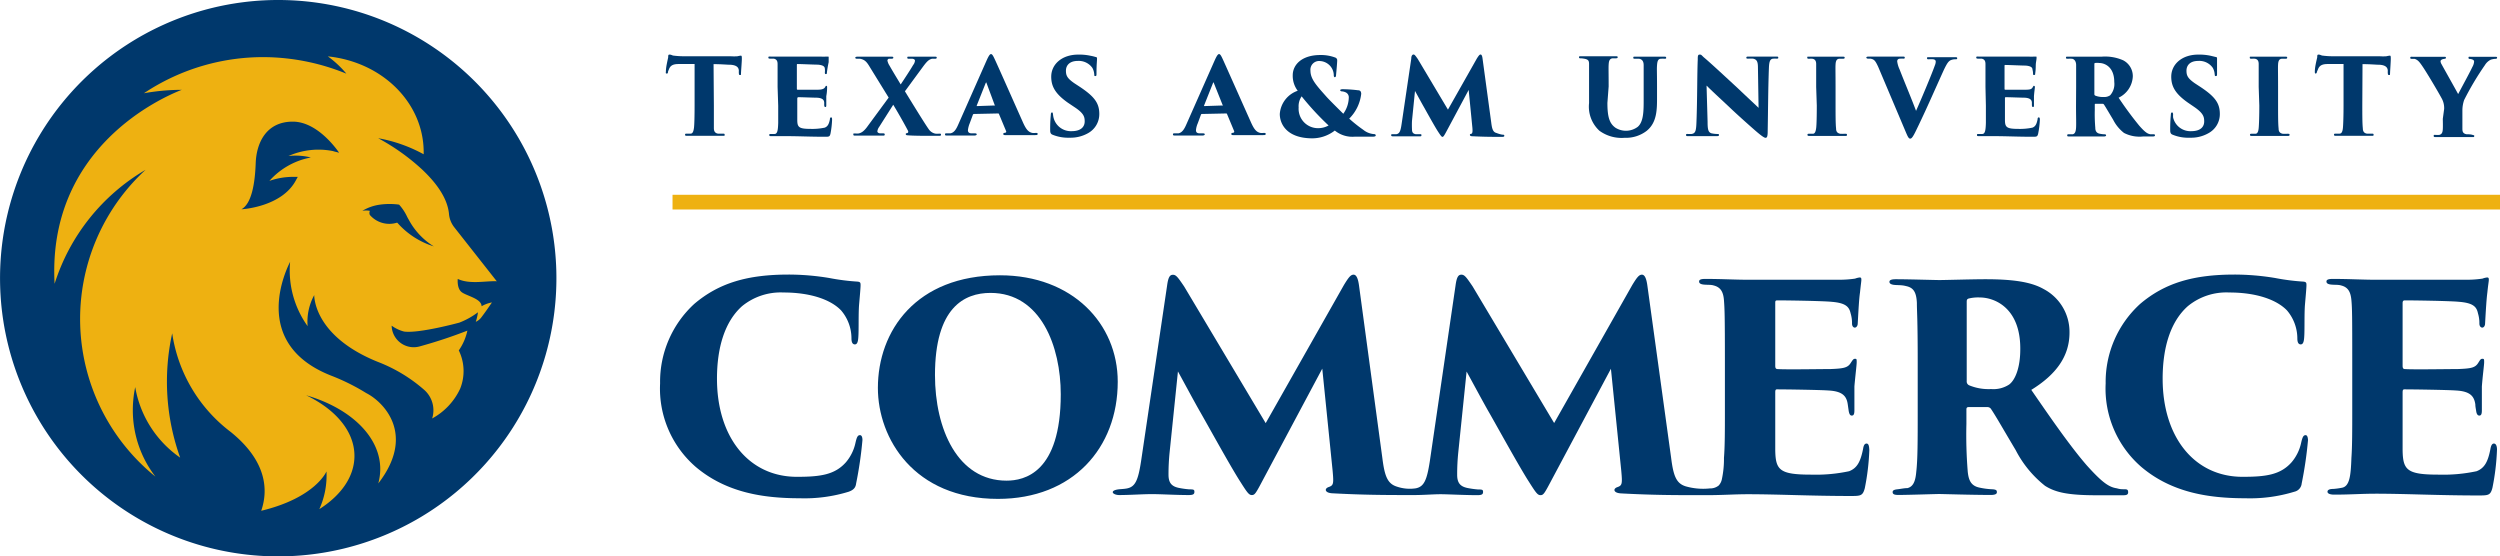
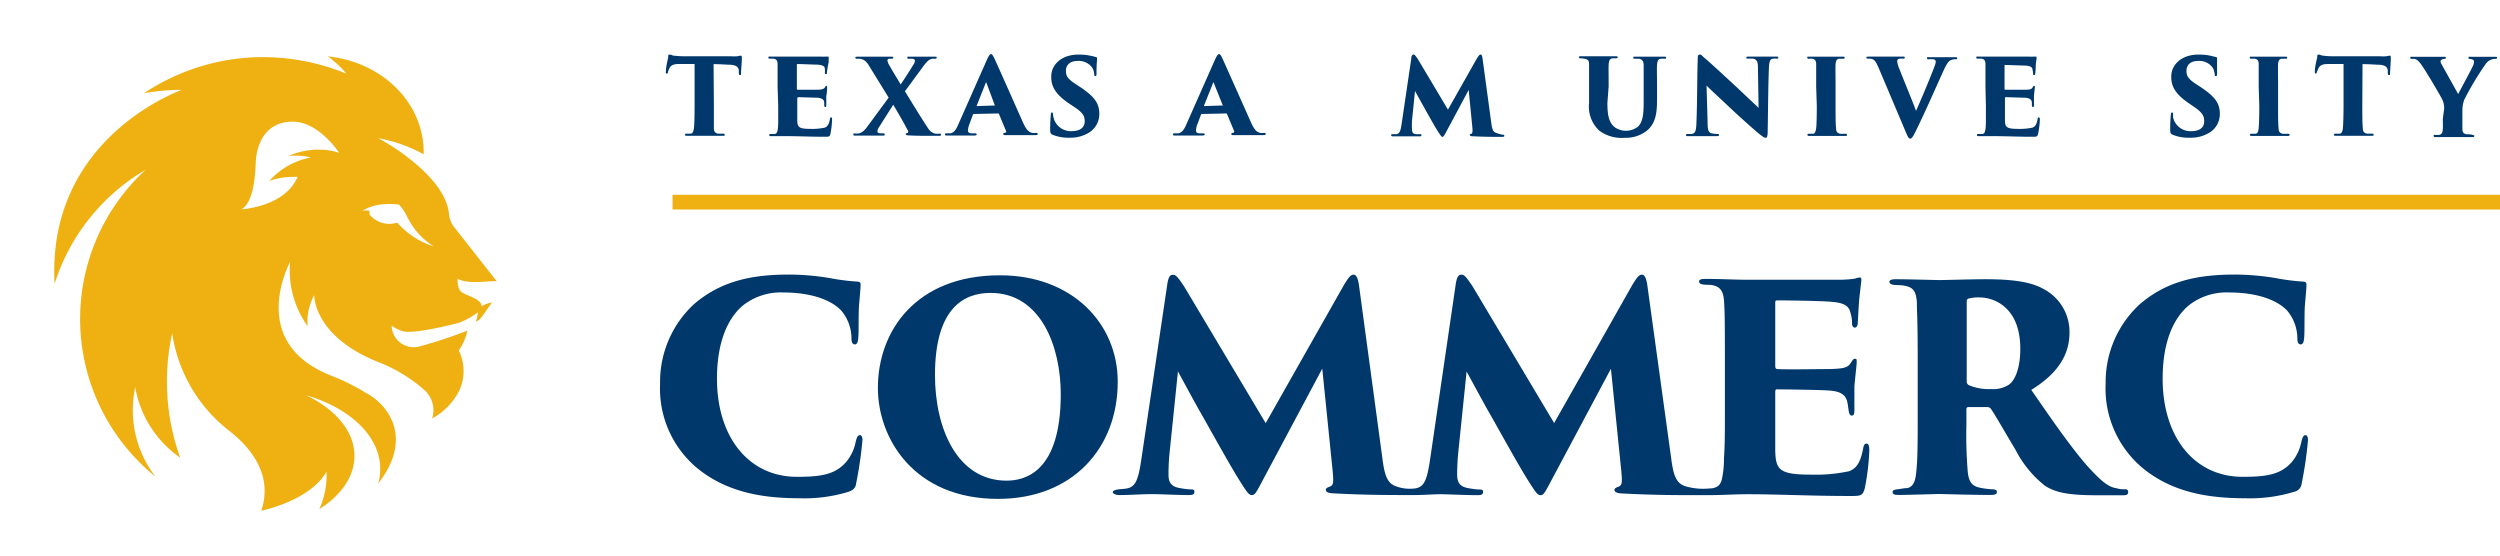
<svg xmlns="http://www.w3.org/2000/svg" viewBox="0 0 241.29 53.69">
  <defs>
    <style>.cls-1{fill:#00386c;}.cls-2{fill:#eeb111;}</style>
  </defs>
  <title>Asset 1</title>
  <g id="Layer_2" data-name="Layer 2">
    <g id="Layer_2-2" data-name="Layer 2">
      <g id="Original_Artwork" data-name="Original Artwork">
-         <path class="cls-1" d="M.06,28.59a26.85,26.85,0,1,1,25,25.05A26.84,26.84,0,0,1,.06,28.59Z" />
        <path class="cls-2" d="M47.94,27.14l-4.1-5.21a2.42,2.42,0,0,1-.5-1.23c-.14-1.72-1.46-3.27-2.62-4.36h0a20.63,20.63,0,0,0-4.22-3,14.36,14.36,0,0,1,4.39,1.55h0C41,10.05,37,6,31.64,5.44a9.82,9.82,0,0,1,1.79,1.67,21.36,21.36,0,0,0-7.52-1.59A20.72,20.72,0,0,0,13.89,9a21,21,0,0,1,3.65-.33c-1.84.72-13,5.56-12.27,18.72a19.6,19.6,0,0,1,8.78-11A19.56,19.56,0,0,0,15,46a10.49,10.49,0,0,1-2.18-6.42,10.86,10.86,0,0,1,.23-2.22,10.42,10.42,0,0,0,4.34,6.81,21.69,21.69,0,0,1-.77-12,14.62,14.62,0,0,0,5.66,9.53c3.58,2.9,3.58,5.73,2.93,7.6,5.26-1.27,6.3-3.8,6.3-3.8a7.85,7.85,0,0,1-.69,3.64c2.1-1.33,3.39-3.14,3.39-5.14,0-2.38-1.83-4.49-4.66-5.85,4.21,1.22,7.15,3.95,7.15,7.12a5.36,5.36,0,0,1-.19,1.39c3.69-4.77.45-7.91-1.16-8.72h0A20.38,20.38,0,0,0,32,36.27c-8-3.12-4.28-10.43-4-11a9.24,9.24,0,0,0,1.69,6.21,5.35,5.35,0,0,1,.64-3s-.14,3.93,6.17,6.46h0A14.86,14.86,0,0,1,41,37.68a2.63,2.63,0,0,1,.71,2.71,6.3,6.3,0,0,0,2.7-2.87,4.54,4.54,0,0,0-.13-3.7,5.25,5.25,0,0,0,.83-1.91,46.87,46.87,0,0,1-4.59,1.52,2.13,2.13,0,0,1-2.72-2A3.5,3.5,0,0,0,39,32c1.45.2,5.33-.86,5.33-.86a7.39,7.39,0,0,0,1.8-1,4.73,4.73,0,0,1-.21.92,1.36,1.36,0,0,0,.56-.46c.36-.47.72-1,1-1.41a3,3,0,0,0-1,.37c0-.74-1.46-1-1.93-1.37s-.37-1.27-.37-1.27c1.18.56,2.79.16,3.81.23M32.18,14.59a7.13,7.13,0,0,0-4.34.47A6,6,0,0,1,30,15.2,7.09,7.09,0,0,0,26,17.46a6.9,6.9,0,0,1,2.27-.39l.47,0-.16.29C27.22,20,23.3,20.2,23.3,20.2c1-.55,1.31-2.53,1.38-4.46s1-4,3.58-4c2.36,0,4.23,2.65,4.47,3l-.55-.14m6.14,6.89a2.48,2.48,0,0,1-2.62-.74.46.46,0,0,1,0-.4,2,2,0,0,0-.73,0,4.45,4.45,0,0,1,1.71-.6,6.88,6.88,0,0,1,1.84,0,4.73,4.73,0,0,1,.76,1.14c.07.15.16.29.24.44h0a6.78,6.78,0,0,0,2.35,2.45,7.76,7.76,0,0,1-3.51-2.27" />
        <rect class="cls-2" x="64.91" y="18.8" width="176.38" height="1.42" />
        <path class="cls-1" d="M68.9,10.19c0,.8,0,1.75,0,2.18,0,.27.09.48.4.53l.43,0c.17,0,.21,0,.21.11s0,.1-.24.1c-.69,0-1.68,0-1.85,0l-1.5,0c-.16,0-.23,0-.23-.11s.08-.1.2-.1l.33,0c.22,0,.29-.26.33-.56s.06-1.17.06-2.16v-4c-.4,0-1,0-1.55,0s-.8.16-.93.52a2,2,0,0,0-.09.23c0,.08,0,.17-.12.17s-.09-.09-.08-.21c0-.42.15-1,.22-1.36,0-.15,0-.26.11-.26s.12,0,.35.09a8.09,8.09,0,0,0,1.14.07h4.44a4.48,4.48,0,0,0,.65,0,2.56,2.56,0,0,1,.31-.06c.1,0,.11.06.11.31s-.07,1.1-.08,1.35,0,.21-.1.21-.1-.06-.11-.19,0-.15,0-.2c0-.32-.19-.56-.8-.6-.34,0-.87-.06-1.64-.06Z" />
        <path class="cls-1" d="M85.77,9.42,84,6.55c-.31-.52-.49-.79-1-.88l-.3,0c-.13,0-.15-.06-.15-.11s.07-.09.22-.09.55,0,1.63,0c.18,0,1,0,1.6,0,.14,0,.22,0,.22.09s-.06.1-.17.11l-.26,0a.19.19,0,0,0-.14.18,1.4,1.4,0,0,0,.2.48c.42.74.84,1.41,1.08,1.82.27-.4,1-1.51,1.2-1.87a.81.81,0,0,0,.18-.42c0-.08-.06-.16-.24-.19l-.35,0c-.08,0-.15,0-.15-.1s0-.1.2-.1l1.23,0c.27,0,.76,0,1.22,0,.11,0,.19,0,.19.09s-.06.11-.19.11l-.27,0c-.29.08-.46.21-.92.84l-1.69,2.3c.49.8,1.94,3.17,2.32,3.69a1,1,0,0,0,.62.4,2.2,2.2,0,0,0,.37,0c.14,0,.17,0,.17.1s-.06.11-.2.11c-1.48,0-2.44,0-3-.05-.16,0-.2-.06-.2-.11s0-.08.12-.1.15-.13.09-.24c-.34-.66-1.11-2-1.42-2.5l-1.37,2.16a.86.86,0,0,0-.16.41c0,.1.1.17.25.19l.27,0c.11,0,.19,0,.19.11s-.07.11-.2.11-1.09,0-1.46,0l-1.17,0c-.13,0-.2,0-.2-.11s0-.1.18-.1a1.48,1.48,0,0,0,.34,0c.26-.06.52-.21.89-.74Z" />
        <path class="cls-1" d="M94,11s-.07,0-.1.07l-.31.84a2.48,2.48,0,0,0-.17.65c0,.2.1.29.31.31l.36,0c.15,0,.18.05.18.1s-.08.11-.21.11c-.46,0-.81,0-1.35,0-.11,0-.79,0-1.3,0-.14,0-.2,0-.2-.11s.07-.1.19-.1l.33,0c.36-.07.56-.39.77-.88l2.73-6.17c.2-.44.31-.6.42-.6s.2.15.37.52c.27.57,2,4.48,2.68,6,.35.8.57,1,.93,1.09a2,2,0,0,0,.33,0c.13,0,.19,0,.19.1s-.07.11-.26.11c-1,0-2.17,0-2.83,0-.16,0-.22,0-.22-.1s0-.1.14-.12.16-.09.12-.18l-.68-1.63a.08.08,0,0,0-.08-.06Zm2-.82c.06,0,.06,0,0-.05L95.21,8c0-.07,0-.05-.07,0l-.87,2.19s0,.05,0,.05Z" />
        <path class="cls-1" d="M101.58,13c-.17-.07-.22-.2-.22-.41a13.67,13.67,0,0,1,.06-1.5c0-.18.06-.24.12-.24s.08.09.09.17a2.3,2.3,0,0,0,.05.32,1.72,1.72,0,0,0,1.74,1.32c1,0,1.27-.5,1.27-.94s-.08-.79-1-1.39l-.64-.43c-1.24-.88-1.59-1.6-1.59-2.5,0-1.17,1-2.13,2.61-2.13a5.1,5.1,0,0,1,1.17.11,4.05,4.05,0,0,1,.5.12c.1,0,.14.06.14.14,0,.33-.05.53-.05,1.44,0,.19,0,.26-.11.26s-.09,0-.11-.19a1.46,1.46,0,0,0-.18-.6,1.61,1.61,0,0,0-1.4-.67c-.84,0-1.15.47-1.15.94s.12.74.82,1.22l.52.34c1.43.95,1.88,1.59,1.88,2.62a2.1,2.1,0,0,1-1.08,1.85,3.42,3.42,0,0,1-1.78.44A4,4,0,0,1,101.58,13Z" />
        <path class="cls-1" d="M116,11s-.07,0-.09.07l-.31.84a2.13,2.13,0,0,0-.17.65c0,.2.09.29.31.31l.36,0c.15,0,.18.05.18.1s-.08.11-.21.11c-.46,0-.81,0-1.35,0-.12,0-.79,0-1.3,0-.14,0-.21,0-.21-.11s.08-.1.2-.1l.33,0c.35-.07.56-.39.77-.88l2.73-6.17c.2-.44.31-.6.42-.6s.2.15.37.52c.26.57,2,4.48,2.68,6,.35.8.57,1,.93,1.09a2,2,0,0,0,.32,0c.14,0,.2,0,.2.1s-.07.11-.27.11c-1,0-2.16,0-2.82,0-.16,0-.22,0-.22-.1s0-.1.14-.12.15-.09.12-.18l-.68-1.63a.08.08,0,0,0-.08-.06Zm2-.82c.06,0,.06,0,0-.05L117.15,8c0-.07-.05-.05-.07,0l-.87,2.19s0,.05,0,.05Z" />
-         <path class="cls-1" d="M123.52,11a2.56,2.56,0,0,1,1.73-2.24,2.38,2.38,0,0,1-.48-1.5c0-1,.86-1.95,2.67-1.95a3.92,3.92,0,0,1,1.42.24.28.28,0,0,1,.2.3c0,.22-.08,1.08-.11,1.4,0,.15-.06.2-.12.2s-.1-.06-.1-.2a1.37,1.37,0,0,0-.35-.89,1.42,1.42,0,0,0-1-.47.84.84,0,0,0-.9.94c0,.82.63,1.47,1.54,2.5.28.32,1.54,1.56,1.63,1.65a2.78,2.78,0,0,0,.53-1.56.52.52,0,0,0-.27-.49,1,1,0,0,0-.38-.11c-.12,0-.18-.06-.18-.12s.14-.09.22-.09a12.93,12.93,0,0,1,1.48.1c.21,0,.32.09.33.34a4,4,0,0,1-1.16,2.4,13.51,13.51,0,0,0,1.36,1.08,1.85,1.85,0,0,0,1,.41c.16,0,.2.06.2.13s-.08.12-.28.12l-1.73,0a2.69,2.69,0,0,1-1.94-.59,3.56,3.56,0,0,1-2.29.75C124.15,13.3,123.52,11.93,123.52,11Zm4.73,1.13a26.78,26.78,0,0,1-2.62-2.83,1.66,1.66,0,0,0-.29,1.07,1.87,1.87,0,0,0,1.81,2A2.08,2.08,0,0,0,128.25,12.1Z" />
        <path class="cls-1" d="M143.93,11.84c.08.66.19.92.52,1A3,3,0,0,0,145,13c.13,0,.19,0,.19.1s-.08.11-.24.11c-.85,0-1.68,0-2.85-.06-.19,0-.23-.08-.23-.13s0-.08.11-.1.17-.12.13-.58l-.36-3.66-2.11,3.94c-.28.53-.34.59-.42.59s-.17-.11-.46-.56-1-1.73-1.37-2.39c-.17-.29-.62-1.13-.82-1.48l-.29,2.88a8.09,8.09,0,0,0,0,.82c0,.3.1.42.35.47l.38,0c.15,0,.18,0,.18.09s0,.12-.2.12c-.45,0-1,0-1.32,0l-1.17,0c-.11,0-.23,0-.23-.11s.06-.1.21-.1l.3,0c.3-.06.4-.29.5-1l.93-6.29c0-.3.12-.4.22-.4s.18.11.4.42l2.92,4.9,2.8-4.95c.17-.26.25-.37.35-.37s.16.15.19.4Z" />
        <path class="cls-1" d="M155.14,9.93c0,1.41.22,2,.78,2.4a1.9,1.9,0,0,0,2.15-.09c.57-.49.57-1.57.57-2.62V8.39c0-1.5,0-1.77,0-2.09s-.1-.57-.44-.63l-.38,0c-.13,0-.18,0-.18-.1s0-.1.23-.1c.59,0,1.21,0,1.37,0s.85,0,1.35,0c.16,0,.22,0,.22.1s0,.09-.18.1a2,2,0,0,0-.31,0c-.28,0-.36.21-.39.63s0,.59,0,2.09v1c0,1.17,0,2.43-1,3.24a3.29,3.29,0,0,1-2.13.67,3.63,3.63,0,0,1-2.43-.68,3.16,3.16,0,0,1-1-2.67V8.39c0-1.58,0-1.87,0-2.2s-.08-.41-.31-.49a2.65,2.65,0,0,0-.44-.07c-.16,0-.22,0-.22-.11s.08-.09.28-.09l1.56,0,1.67,0c.17,0,.22,0,.22.09s-.05.1-.18.11l-.34,0c-.28.06-.33.28-.35.61s0,.8,0,2.11Z" />
        <path class="cls-1" d="M163.86,5.76c0-.3,0-.49.17-.49s.14,0,.4.25c.43.36,1,.87,3.3,3,1.05,1,1.75,1.64,2,1.89l-.06-3.84c0-.57-.07-.83-.48-.91a3.64,3.64,0,0,0-.45,0c-.14,0-.19,0-.19-.1s.1-.1.21-.1l1.48,0c.22,0,.74,0,1.17,0,.15,0,.22,0,.22.09s0,.11-.17.11a1.23,1.23,0,0,0-.26,0c-.34,0-.44.22-.47.85-.08,2.06-.08,4.1-.12,6.16,0,.52-.07.63-.21.63s-.48-.25-1.14-.83-1.6-1.42-2.21-2-1.6-1.48-2.34-2.21l.1,3.49c0,.73.06,1,.35,1.11a2.73,2.73,0,0,0,.54.07c.15,0,.21,0,.21.1s-.09.11-.25.11l-1.32,0-1.39,0c-.14,0-.22,0-.22-.11s.05-.1.19-.1.23,0,.34,0c.4-.06.45-.32.48-1.27C163.82,9.55,163.8,7.08,163.86,5.76Z" />
        <path class="cls-1" d="M175.29,8.39c0-1.58,0-1.88,0-2.21s-.14-.47-.36-.51a1.82,1.82,0,0,0-.31,0c-.12,0-.19,0-.19-.11s0-.09.22-.09l1.49,0,1.67,0c.17,0,.23,0,.23.1s-.1.1-.2.1l-.29,0c-.27,0-.37.19-.39.55s0,.6,0,2.18v1.8c0,.81,0,1.76.05,2.19,0,.27.08.45.39.52a3.29,3.29,0,0,0,.44,0c.18,0,.22,0,.22.1s0,.11-.22.11c-.69,0-1.78,0-1.88,0l-1.47,0c-.16,0-.24,0-.24-.11s.08-.1.2-.1l.32,0c.21,0,.28-.25.32-.55s.06-1.17.06-2.17Z" />
        <path class="cls-1" d="M181.28,6.46c-.29-.63-.4-.73-.75-.8l-.24,0c-.11,0-.16-.06-.16-.11s.08-.09.22-.09c.55,0,1.14,0,1.55,0s.91,0,1.71,0c.15,0,.23,0,.23.1s-.06.1-.15.1a2,2,0,0,0-.28,0c-.26,0-.3.16-.3.26a2.64,2.64,0,0,0,.23.78c.48,1.24,1.13,2.77,1.59,4,.42-.94,1.48-3.44,1.82-4.4a1,1,0,0,0,.08-.34c0-.13-.06-.21-.25-.24a2.87,2.87,0,0,0-.41,0c-.13,0-.18,0-.18-.1s0-.1.22-.1c.68,0,1.18,0,1.33,0l1.14,0c.15,0,.22,0,.22.1s-.05.1-.18.1a1.16,1.16,0,0,0-.45.09c-.22.11-.36.32-.65.92-.4.88-.77,1.71-1.35,3s-1.1,2.38-1.36,2.91-.4.74-.54.74-.22-.14-.42-.61Z" />
-         <path class="cls-1" d="M200.38,8.39c0-1.58,0-1.79,0-2.11s-.14-.56-.39-.61a3.73,3.73,0,0,0-.41,0c-.12,0-.18,0-.18-.11s.07-.09.22-.09l1.57,0,1.64,0a4.32,4.32,0,0,1,2.09.35,1.72,1.72,0,0,1,.93,1.56,2.39,2.39,0,0,1-1.37,2.05,33.49,33.49,0,0,0,2,2.71c.54.61.79.78,1.08.82l.25,0c.11,0,.18,0,.18.1s-.11.11-.21.11h-.92a3.26,3.26,0,0,1-1.86-.34,3.77,3.77,0,0,1-1.05-1.28c-.47-.78-.71-1.2-.89-1.47a.16.16,0,0,0-.12-.06h-.68c-.05,0-.08,0-.08.08v.52a15.75,15.75,0,0,0,.05,1.72c0,.26.09.49.4.56a2.46,2.46,0,0,0,.46.06c.16,0,.18.05.18.11s-.07.1-.21.1c-.69,0-1.8,0-1.87,0l-1.46,0c-.16,0-.21,0-.21-.11s.07-.1.19-.1l.34,0c.21-.05.29-.23.32-.58s0-1.15,0-2.14Zm1.76.69a.15.15,0,0,0,.09.15,1.9,1.9,0,0,0,.79.13,1,1,0,0,0,.64-.16,1.63,1.63,0,0,0,.4-1.29c0-1.45-.92-1.83-1.45-1.83a1.44,1.44,0,0,0-.41,0s-.06,0-.06.12Z" />
        <path class="cls-1" d="M209.69,13c-.18-.07-.23-.2-.23-.41a13.67,13.67,0,0,1,.06-1.5c0-.18.06-.24.12-.24s.09.09.1.17a2.3,2.3,0,0,0,0,.32,1.71,1.71,0,0,0,1.74,1.32c1,0,1.26-.5,1.26-.94s-.08-.79-.95-1.39l-.63-.43c-1.25-.88-1.6-1.6-1.6-2.5,0-1.17,1-2.13,2.61-2.13a5.19,5.19,0,0,1,1.18.11l.5.12c.1,0,.13.06.13.14,0,.33,0,.53,0,1.44,0,.19,0,.26-.11.26s-.09,0-.12-.19a1.46,1.46,0,0,0-.18-.6,1.58,1.58,0,0,0-1.4-.67c-.84,0-1.14.47-1.14.94s.12.74.81,1.22l.52.34c1.44.95,1.89,1.59,1.89,2.62a2.09,2.09,0,0,1-1.09,1.85,3.37,3.37,0,0,1-1.78.44A3.94,3.94,0,0,1,209.69,13Z" />
        <path class="cls-1" d="M218,8.39c0-1.58,0-1.88,0-2.21s-.13-.47-.36-.51a1.68,1.68,0,0,0-.3,0c-.13,0-.2,0-.2-.11s0-.09.23-.09l1.49,0,1.67,0c.17,0,.22,0,.22.1s-.09.1-.19.1l-.3,0c-.27,0-.37.19-.39.55s0,.6,0,2.18v1.8c0,.81,0,1.76.05,2.19,0,.27.08.45.39.52a3.44,3.44,0,0,0,.45,0c.17,0,.22,0,.22.1s-.06.11-.22.11c-.69,0-1.79,0-1.88,0l-1.47,0c-.17,0-.25,0-.25-.11s.08-.1.21-.1l.31,0c.22,0,.29-.25.32-.55s.06-1.17.06-2.17Z" />
        <path class="cls-1" d="M228,10.19c0,.8,0,1.75.05,2.18,0,.27.09.48.4.53l.44,0c.16,0,.2,0,.2.11s-.05.1-.23.1c-.7,0-1.69,0-1.85,0l-1.5,0c-.17,0-.24,0-.24-.11s.08-.1.21-.1l.32,0c.23,0,.3-.26.33-.56s.06-1.17.06-2.16v-4c-.4,0-1,0-1.54,0s-.8.16-.93.52l-.1.23c0,.08-.05.17-.12.17s-.09-.09-.08-.21c0-.42.15-1,.23-1.36,0-.15,0-.26.11-.26s.11,0,.35.09a7.93,7.93,0,0,0,1.13.07h4.45a4.32,4.32,0,0,0,.64,0,2.61,2.61,0,0,1,.32-.06c.09,0,.1.06.1.31s-.06,1.1-.07,1.35,0,.21-.1.21-.11-.06-.12-.19,0-.15,0-.2c0-.32-.19-.56-.79-.6-.34,0-.87-.06-1.65-.06Z" />
        <path class="cls-1" d="M235.9,10.51a1.94,1.94,0,0,0-.28-1.09c-.38-.7-1.39-2.39-1.74-2.91s-.5-.72-.83-.83l-.26,0c-.1,0-.16,0-.16-.11s.09-.09.21-.09l1.57,0c.18,0,.82,0,1.46,0,.12,0,.2,0,.2.08s0,.1-.21.13-.31.14-.31.22a.66.66,0,0,0,.1.29c.16.3,1.44,2.57,1.6,2.88.63-1.18,1.18-2.2,1.37-2.61a1.24,1.24,0,0,0,.17-.52c0-.11-.06-.21-.37-.26-.09,0-.17,0-.17-.12s.06-.09.22-.09c.42,0,.77,0,1.16,0l1.17,0c.13,0,.21,0,.21.09s-.07.11-.21.11a1.89,1.89,0,0,0-.4.08,1.38,1.38,0,0,0-.57.53,27.72,27.72,0,0,0-2,3.36,3.14,3.14,0,0,0-.17,1v.73c0,.16,0,.58,0,1,0,.25,0,.51.41.58.19,0,.39,0,.57.06s.16,0,.16.11,0,.1-.2.1c-.74,0-1.59,0-1.93,0l-1.58,0c-.14,0-.2,0-.2-.12s.06-.09.18-.09a2.39,2.39,0,0,0,.36,0c.26-.07.32-.25.34-.55s0-.89,0-1Z" />
        <path class="cls-1" d="M75.05,8.39c0-1.66,0-1.87,0-2.2s-.11-.47-.37-.53c-.09,0-.24,0-.34,0s-.18,0-.18-.11.06-.09.22-.09c.59,0,1.08,0,1.53,0h3.29a3.67,3.67,0,0,0,.55,0l.16,0c.06,0,.07,0,.07.09s0,.15,0,.45A10.21,10.21,0,0,0,79.81,7c0,.08,0,.15-.1.15s-.09-.06-.1-.15a1.29,1.29,0,0,0,0-.36c0-.23-.19-.36-.68-.4-.33,0-1.63-.06-1.94-.06-.06,0-.08,0-.08.11V8.54c0,.07,0,.12.08.12.29,0,1.52,0,1.89,0s.64-.05.75-.24.09-.13.14-.13.06.06.06.12,0,.47-.08.87c0,.24,0,.74,0,.85s0,.2-.09.2-.09-.08-.11-.17l0-.23c0-.3-.19-.47-.69-.5-.29,0-1.53-.05-1.85-.05,0,0-.06.06-.06.14v.7c0,.35,0,.95,0,1.34,0,.72.15.88,1.29.88a5.83,5.83,0,0,0,1.36-.12c.28-.11.41-.34.5-.81q0-.18.12-.18c.08,0,.09.1.09.22a8.48,8.48,0,0,1-.16,1.37c-.07.27-.14.28-.52.28-1.41,0-2.59-.06-3.66-.06-.48,0-.91,0-1.48,0-.18,0-.24,0-.24-.1s0-.11.2-.11l.31,0c.29,0,.33-.43.35-1.07,0-.41,0-1,0-1.65Z" />
        <path class="cls-1" d="M191.63,8.39c0-1.66,0-1.87,0-2.2s-.11-.47-.37-.53c-.09,0-.23,0-.33,0s-.19,0-.19-.11.06-.09.23-.09c.58,0,1.07,0,1.52,0h3.29a3.56,3.56,0,0,0,.55,0l.17,0c.05,0,.06,0,.06.09s0,.15-.05.45,0,.56-.08,1.09c0,.08,0,.15-.11.15s-.09-.06-.1-.15a1.29,1.29,0,0,0-.05-.36c0-.23-.18-.36-.67-.4-.34,0-1.64-.06-1.95-.06-.06,0-.08,0-.08.11V8.54c0,.07,0,.12.08.12.29,0,1.53,0,1.89,0,.51,0,.64-.05.75-.24s.09-.13.14-.13.07.06.07.12-.06.47-.09.87c0,.24,0,.74,0,.85s0,.2-.09.2-.09-.08-.11-.17l0-.23c0-.3-.19-.47-.69-.5-.28,0-1.53-.05-1.85-.05-.05,0-.06.06-.06.14v.7c0,.35,0,.95,0,1.34,0,.72.15.88,1.29.88a5.78,5.78,0,0,0,1.36-.12c.29-.11.41-.34.5-.81q0-.18.12-.18c.08,0,.1.1.1.22a8.33,8.33,0,0,1-.17,1.37c-.07.27-.14.28-.52.28-1.41,0-2.59-.06-3.66-.06-.48,0-.91,0-1.47,0-.19,0-.25,0-.25-.1s0-.11.21-.11l.3,0c.29,0,.33-.43.35-1.07,0-.41,0-1,0-1.65Z" />
        <path class="cls-1" d="M83,42c-.22,0-.31.19-.44.77a4.27,4.27,0,0,1-.91,1.84c-1.08,1.22-2.48,1.41-4.74,1.41-4.62,0-7.71-3.8-7.71-9.47,0-3,.75-5.51,2.42-7a5.89,5.89,0,0,1,4-1.32c2.67,0,4.6.72,5.56,1.73a4.15,4.15,0,0,1,1,2.7c0,.39.11.58.33.58s.3-.25.33-.66c.06-.69,0-2.31.08-3.22s.14-1.6.14-1.82,0-.33-.3-.36a21.41,21.41,0,0,1-2.73-.35,24.11,24.11,0,0,0-3.91-.33c-4,0-6.74.82-9.11,2.83A10.2,10.2,0,0,0,63.71,37a10,10,0,0,0,3.47,8.09c2.9,2.43,6.42,3,10,3a14.48,14.48,0,0,0,4.73-.63c.47-.17.67-.39.72-.8a37.74,37.74,0,0,0,.61-4.19C83.24,42.31,83.21,42,83,42Z" />
        <path class="cls-1" d="M96.51,26.57c-8.09,0-11.78,5.36-11.78,10.87,0,4.87,3.47,10.71,11.59,10.71,7.21,0,11.56-4.9,11.56-11.31C107.88,31.25,103.51,26.57,96.51,26.57Zm.64,19.82c-4.74,0-6.91-5-6.91-10.19,0-6.52,2.83-7.93,5.36-7.93,4.88,0,6.78,5.21,6.78,9.78C102.38,45.65,98.85,46.39,97.15,46.39Z" />
        <path class="cls-1" d="M180.15,42.81c-.17,0-.28.16-.33.5-.25,1.26-.58,1.87-1.35,2.17a15.39,15.39,0,0,1-3.66.33c-3.06,0-3.44-.44-3.47-2.37,0-1,0-2.67,0-3.6v-1.9c0-.22,0-.36.16-.36.86,0,4.22.05,5,.11,1.35.08,1.73.55,1.84,1.35l.09.63c.05.25.11.44.3.44s.25-.16.25-.52,0-1.65,0-2.29c.09-1.07.22-2.06.22-2.34s0-.33-.16-.33-.22.11-.39.36c-.3.5-.66.58-2,.63-1,0-4.32.06-5.09,0-.19,0-.22-.14-.22-.33V29.26c0-.19,0-.27.22-.27.83,0,4.32.05,5.23.14,1.32.11,1.68.46,1.82,1.1a3.23,3.23,0,0,1,.14,1c0,.25.13.39.27.39s.28-.17.28-.39c.08-1.43.13-2.39.22-3,.08-.79.13-1.07.13-1.21s0-.24-.16-.24a1.73,1.73,0,0,0-.44.11,10.49,10.49,0,0,1-1.49.11l-8.86,0c-1.22,0-2.54-.08-4.11-.08-.44,0-.6.08-.6.25s.14.27.49.3.66,0,.91.08c.69.17.94.64,1,1.44s.09,1.43.09,5.92v4.84c0,1.71,0,3.33-.09,4.43a9.33,9.33,0,0,1-.21,2.11,1.26,1.26,0,0,1-.3.57,1.3,1.3,0,0,1-.85.28,6.1,6.1,0,0,1-2.33-.2c-.91-.28-1.19-1-1.41-2.76L159,27.58c-.09-.68-.25-1.07-.53-1.07s-.49.28-.93,1L150,40.83l-7.87-13.19c-.58-.85-.77-1.13-1.08-1.13s-.46.25-.57,1.07L138,44.52c-.28,1.81-.55,2.45-1.35,2.61a3.87,3.87,0,0,1-1.82-.16c-.91-.28-1.19-1-1.41-2.76l-2.25-16.63c-.09-.68-.25-1.07-.53-1.07s-.49.28-.93,1l-7.55,13.33-7.87-13.19c-.58-.85-.77-1.13-1.08-1.13s-.46.25-.57,1.07l-2.51,16.94c-.28,1.81-.55,2.45-1.35,2.61-.3.06-.6.06-.83.09s-.55.11-.55.27.33.28.61.28c1,0,2.31-.09,3.17-.09s2.34.09,3.55.09c.44,0,.55-.09.55-.31s-.08-.24-.5-.24a8.53,8.53,0,0,1-1-.14c-.68-.14-1-.47-1-1.27a21.09,21.09,0,0,1,.11-2.2l.8-7.77c.52.94,1.73,3.2,2.2,4,1,1.76,2.73,4.9,3.69,6.44.77,1.21.94,1.49,1.24,1.49s.39-.17,1.13-1.57l5.67-10.63,1,9.86c.11,1.23.09,1.4-.36,1.56-.19.06-.3.17-.3.28s.11.3.63.33c3,.16,5.12.17,7.29.17h.61c.89,0,1.86-.08,2.55-.08s2.34.09,3.55.09c.44,0,.55-.09.55-.31s-.08-.24-.5-.24a8.81,8.81,0,0,1-1-.14c-.68-.14-1-.47-1-1.27a21.09,21.09,0,0,1,.11-2.2l.8-7.77c.52.94,1.73,3.2,2.2,4,1,1.76,2.73,4.9,3.69,6.44.77,1.21.94,1.49,1.24,1.49s.39-.17,1.13-1.57l5.67-10.63,1,9.86c.11,1.23.09,1.4-.36,1.56-.19.06-.3.17-.3.28s.11.3.64.33c3.13.17,5.36.17,7.65.17h.61c1.52,0,2.67-.09,4-.09,2.89,0,6.05.17,9.85.17,1,0,1.21,0,1.41-.74a22.47,22.47,0,0,0,.44-3.69C180.4,43.09,180.37,42.81,180.15,42.81Z" />
-         <path class="cls-1" d="M240.7,42.81c-.16,0-.27.16-.33.5-.24,1.26-.57,1.87-1.34,2.17a15.47,15.47,0,0,1-3.67.33c-3.05,0-3.44-.44-3.47-2.37,0-1,0-2.67,0-3.6v-1.9c0-.22,0-.36.17-.36.85,0,4.21.05,5,.11,1.35.08,1.74.55,1.85,1.35,0,.22.05.41.08.63s.11.44.3.44.25-.16.25-.52,0-1.65,0-2.29c.08-1.07.22-2.06.22-2.34s0-.33-.17-.33-.22.11-.38.36c-.3.5-.66.58-2,.63-1,0-4.33.06-5.1,0-.19,0-.22-.14-.22-.33V29.26c0-.19.06-.27.22-.27.83,0,4.33.05,5.24.14,1.32.11,1.68.46,1.81,1.1a3.23,3.23,0,0,1,.14,1c0,.25.14.39.28.39s.27-.17.27-.39c.08-1.43.14-2.39.22-3,.08-.79.14-1.07.14-1.21s0-.24-.17-.24a1.84,1.84,0,0,0-.44.11,10.21,10.21,0,0,1-1.48.11l-8.87,0c-1.21,0-2.53-.08-4.1-.08-.44,0-.61.08-.61.25s.14.27.5.3.66,0,.91.08c.69.17.93.64,1,1.44s.08,1.43.08,5.92v4.84c0,1.71,0,3.33-.08,4.43-.06,1.74-.17,2.78-.94,2.9a6.57,6.57,0,0,1-.82.11c-.42,0-.55.13-.55.27s.16.28.66.28c1.51,0,2.67-.09,4-.09,2.89,0,6.06.17,9.86.17,1,0,1.21,0,1.4-.74a22.47,22.47,0,0,0,.44-3.69C241,43.09,240.92,42.81,240.7,42.81Z" />
        <path class="cls-1" d="M205,47.22c-.22,0-.39,0-.69-.09-.77-.11-1.43-.58-2.89-2.2-1.68-1.93-3.69-4.87-5.37-7.3,2.37-1.46,3.69-3.22,3.69-5.53a4.67,4.67,0,0,0-2.51-4.21c-1.21-.69-3-.94-5.61-.94-1.27,0-3.91.08-4.44.08-.38,0-3-.08-4.21-.08-.41,0-.61.08-.61.25s.17.27.5.3.69,0,1.1.11c.66.14,1,.5,1.05,1.63,0,.88.08,1.43.08,5.7v4.84c0,2.67,0,4.6-.14,5.76-.08.93-.3,1.43-.85,1.57-.3,0-.66.08-.94.11s-.49.08-.49.27.13.28.55.28c.93,0,3.6-.09,3.93-.09s3.2.09,5,.09c.39,0,.58-.09.58-.25s0-.28-.49-.3a7,7,0,0,1-1.24-.17c-.83-.19-1-.8-1.08-1.51a43.91,43.91,0,0,1-.13-4.63v-1.4c0-.17.08-.22.22-.22h1.81a.42.42,0,0,1,.33.16c.5.74,1.13,1.87,2.4,4a10.53,10.53,0,0,0,2.83,3.44c1,.63,2.18.91,5,.91h2.47c.28,0,.55,0,.55-.28S205.29,47.22,205,47.22ZM193.92,37.11a2.76,2.76,0,0,1-1.74.44,4.91,4.91,0,0,1-2.12-.36.4.4,0,0,1-.24-.41V29.13c0-.22.05-.25.16-.31a3.82,3.82,0,0,1,1.1-.11c1.43,0,3.91,1,3.91,4.93C195,35.49,194.5,36.67,193.92,37.11Z" />
        <path class="cls-1" d="M222.53,42c-.22,0-.31.19-.44.77a4.27,4.27,0,0,1-.91,1.84c-1.08,1.22-2.48,1.41-4.74,1.41-4.62,0-7.71-3.8-7.71-9.47,0-3,.75-5.51,2.43-7a5.85,5.85,0,0,1,4-1.32c2.67,0,4.6.72,5.57,1.73a4.18,4.18,0,0,1,1,2.7c0,.39.11.58.33.58s.3-.25.33-.66c.06-.69,0-2.31.08-3.22s.14-1.6.14-1.82,0-.33-.3-.36a21.41,21.41,0,0,1-2.73-.35,24.11,24.11,0,0,0-3.91-.33c-4,0-6.74.82-9.11,2.83A10.18,10.18,0,0,0,203.23,37a10,10,0,0,0,3.47,8.09c2.89,2.43,6.41,3,10,3a14.58,14.58,0,0,0,4.74-.63.9.9,0,0,0,.71-.8,37.74,37.74,0,0,0,.61-4.19C222.75,42.31,222.72,42,222.53,42Z" />
      </g>
    </g>
  </g>
</svg>